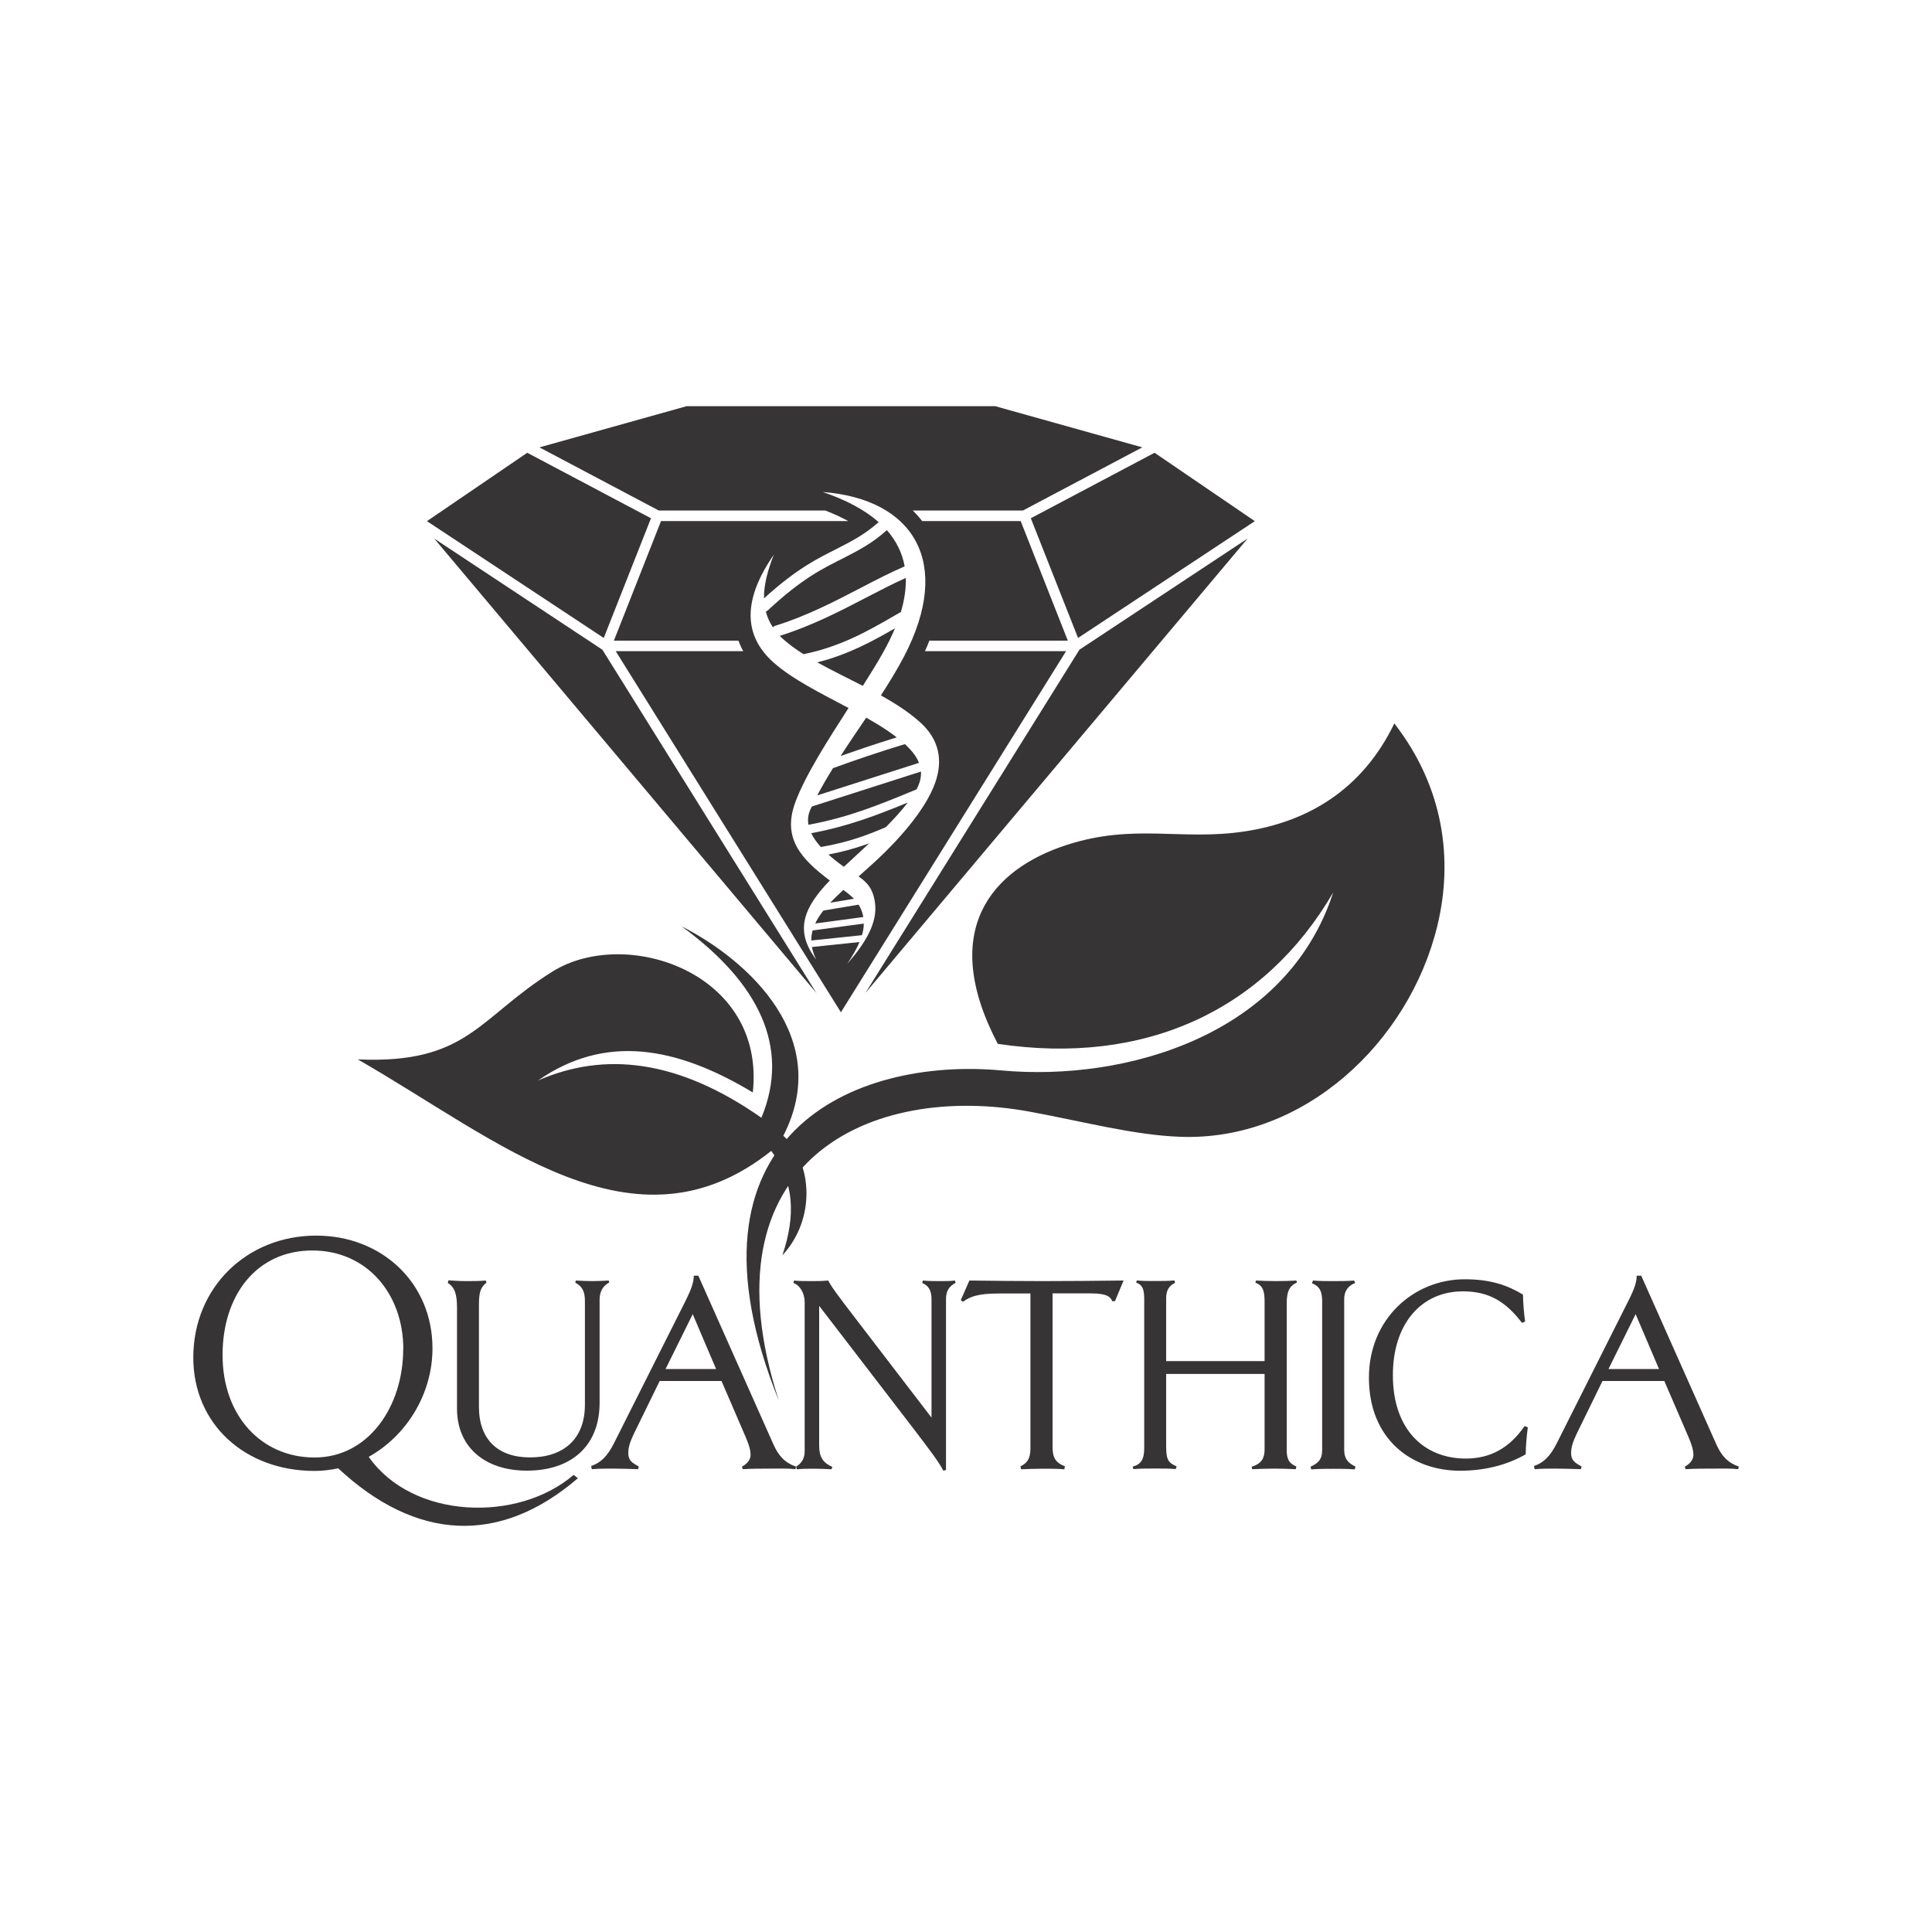
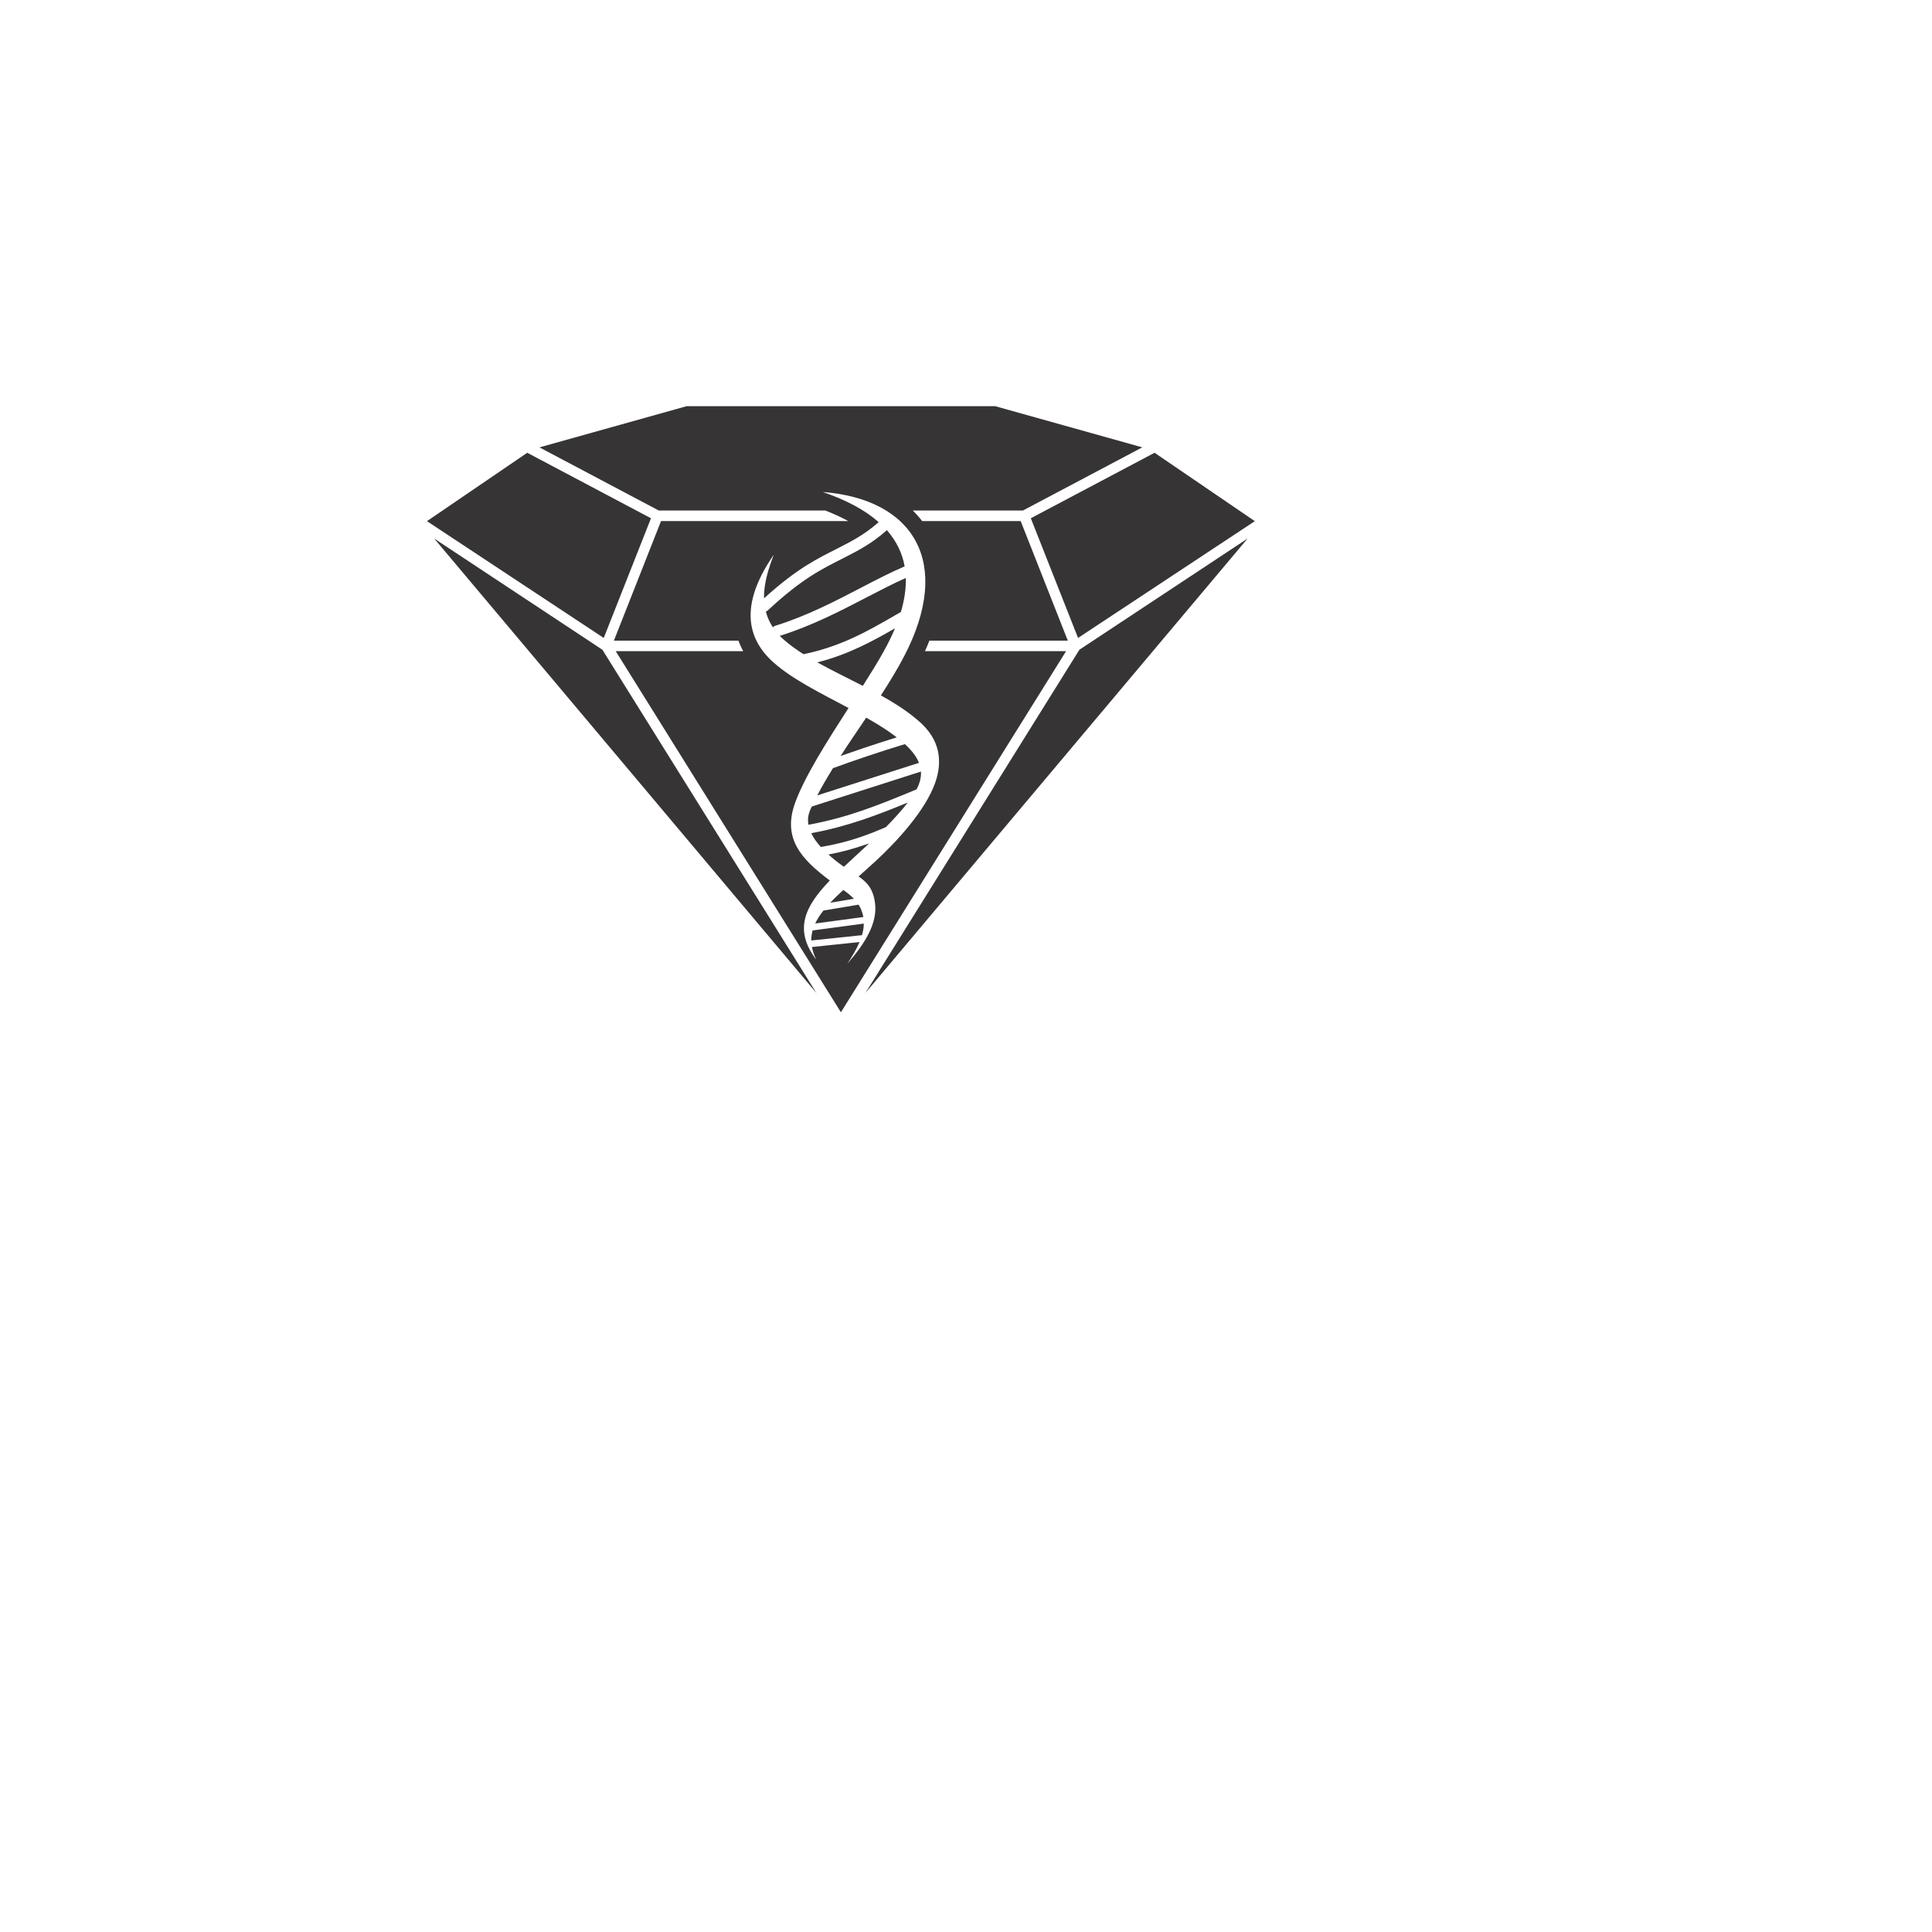
<svg xmlns="http://www.w3.org/2000/svg" clip-rule="evenodd" fill-rule="evenodd" height="20000" image-rendering="optimizeQuality" shape-rendering="geometricPrecision" text-rendering="geometricPrecision" viewBox="0 0 20000 20000" width="20000">
  <g>
    <g fill="#373435">
      <path d="M5585 4631l1522 -426 3196 0 1522 426 -1236 654 -1140 0c35,34 67,70 97,109l1020 0 488 1238 -1433 0c-14,37 -30,73 -46,109l1461 0 -2331 3738 -2331 -3738 1320 0c-20,-36 -36,-72 -50,-109l-1289 0 488 -1238 1938 0c-76,-42 -157,-78 -237,-109l-1724 0 -1236 -654zm1154 734l-1281 -678 -1038 708 1830 1209 489 -1239zm4421 1239l1830 -1209 -1038 -708 -1281 678 489 1239zm-2207 3682l3962 -4711 -1741 1151 -2220 3561zm-496 0l-3962 -4711 1741 1151 2220 3561zm-447 -3426c-326,-288 -313,-664 0,-1117 -60,155 -104,307 -101,451 352,-319 560,-414 764,-518 146,-75 276,-141 423,-271 -140,-124 -333,-228 -579,-312 942,73 1349,729 843,1700 -69,132 -152,268 -241,406 155,86 300,180 417,288 179,167 231,376 144,619 -102,286 -394,603 -611,804 -62,57 -123,111 -181,163 87,60 150,125 170,274 28,208 -102,419 -287,630 50,-75 95,-150 127,-225l-488 51c-2,0 -4,0 -5,0 8,42 22,85 44,130 -238,-312 -112,-555 141,-818 -295,-222 -494,-435 -358,-807 99,-272 331,-636 552,-979 -283,-150 -579,-296 -774,-469zm913 2821c12,-40 19,-80 19,-120l-530 71c-9,34 -14,68 -14,104l525 -55zm14 -188c-5,-29 -14,-58 -27,-88 -7,-14 -14,-28 -22,-40l-364 61c-35,44 -64,89 -85,134l499 -67zm-97 -189c-33,-34 -70,-63 -110,-91 -49,45 -95,89 -136,132l246 -41zm444 -1671c-119,37 -233,73 -341,110 -82,28 -162,55 -241,83 85,-132 176,-265 265,-397 147,83 283,170 389,265 -23,-20 -47,-40 -72,-60zm-661 319c113,-41 231,-83 357,-125 124,-42 253,-83 388,-124l-5 -4c19,17 36,34 53,52 47,50 79,98 97,146l-1053 337c49,-93 104,-187 163,-282zm548 610c-85,37 -172,72 -266,104 -123,42 -257,77 -408,102 -43,-48 -77,-96 -99,-143 380,-70 682,-187 999,-317 -66,86 -147,174 -226,254zm-596 284c134,-25 254,-58 366,-96 19,-6 37,-13 56,-19l-27 25c-81,76 -160,147 -234,217 -6,-4 -12,-8 -18,-13 -53,-38 -100,-76 -142,-114zm912 -674l-41 17c-347,143 -666,274 -1077,349 -10,-54 -3,-107 21,-160 4,-10 9,-20 14,-29l1130 -362c2,37 -3,73 -14,109 -7,24 -18,50 -32,76zm-1559 -1842c14,57 38,111 73,164 6,-7 14,-13 24,-16 323,-100 616,-252 885,-392 159,-83 310,-161 455,-223 -25,-139 -87,-264 -184,-375 -157,140 -293,209 -447,288 -207,106 -418,200 -786,543 -6,5 -12,9 -19,11zm145 253c15,15 31,31 48,45 58,51 125,98 197,144l0 0c382,-77 670,-242 923,-388 29,-17 58,-33 85,-49 37,-125 54,-243 51,-352 -129,57 -265,128 -408,202 -271,141 -566,294 -896,397zm388 274c149,83 312,161 471,243 78,-123 151,-240 209,-344 49,-87 90,-171 124,-252 -226,130 -480,271 -805,353z" />
-       <path d="M5982 15302l-44 -34c-577,496 -1668,461 -2121,-187 391,-218 660,-650 660,-1123 0,-677 -524,-1167 -1204,-1167 -718,0 -1272,537 -1272,1262 0,691 537,1174 1255,1174 82,0 163,-10 245,-27 806,751 1671,799 2482,102zm-1808 -1337c0,592 -357,1123 -918,1123 -548,0 -952,-429 -952,-1061 0,-622 354,-1082 929,-1082 568,0 942,452 942,1020zm2133 -690l-6 -19c-39,3 -131,6 -170,6 -45,0 -125,-3 -170,-6l-6 22c70,36 100,89 100,189l0 1074c0,362 -228,546 -568,546 -331,0 -529,-184 -529,-523l0 -1058c0,-128 17,-181 78,-228l-8 -22c-70,6 -131,6 -186,6 -86,0 -114,-3 -200,-8l-6 28c72,42 95,120 95,253l0 1049c0,387 278,640 724,640 462,0 752,-259 752,-701l0 -1069c0,-84 33,-142 100,-178zm1933 1907c-114,-39 -181,-111 -234,-231l-777 -1745 -47 0c0,67 -25,139 -83,256l-740 1472c-72,145 -142,209 -239,242l6 33c81,-6 128,-6 212,-6 95,0 173,3 267,6l8 -28c-72,-39 -109,-64 -109,-139 0,-58 17,-114 58,-200l267 -546 640 0 251 582c36,84 50,136 50,186 0,45 -39,95 -89,117l8 28c89,-6 198,-6 292,-6 103,0 173,-3 253,6l6 -28zm-827 -1010l-523 0 281 -568 242 568zm2480 -891l-8 -25c-50,6 -97,6 -150,6 -61,0 -120,0 -181,-6l-8 25c61,25 97,72 97,167l0 1227 -785 -1024c-178,-231 -264,-348 -284,-395 -72,6 -106,6 -164,6 -72,0 -148,0 -189,-6l-8 25c70,25 117,106 117,203l0 1539c0,81 -39,131 -89,159l8 28c61,-6 117,-6 181,-6 61,0 125,3 178,6l8 -25c-95,-42 -136,-100 -136,-220l0 -1447 996 1297c142,187 239,312 289,409l28 -6 0 -1765c0,-92 31,-136 100,-173zm1737 -25c-326,3 -515,6 -843,6 -292,0 -459,-3 -752,-6l-89 203 22 17c75,-53 150,-86 379,-86l320 0 0 1603c0,103 -31,153 -103,186l6 31c64,-3 159,-6 225,-6 70,0 156,0 223,6l6 -31c-100,-39 -128,-92 -128,-203l0 -1587 398 0c170,0 203,39 220,81l28 0 89 -214zm1796 22l-6 -22c-39,3 -136,6 -209,6 -78,0 -150,-3 -209,-6l-6 22c81,33 95,89 95,200l0 612 -1019 0 0 -649c0,-86 31,-131 92,-161l-6 -25c-64,6 -128,6 -203,6 -64,0 -139,0 -186,-6l-8 22c61,22 84,58 84,175l0 1536c0,117 -31,170 -120,195l8 25c81,-6 142,-6 228,-6 72,0 148,0 209,6l11 -28c-81,-36 -109,-61 -109,-203l0 -754 1019 0 0 777c0,92 -25,148 -134,184l6 25c67,-3 161,-6 239,-6 64,0 145,3 212,6l6 -28c-75,-31 -100,-75 -100,-170l0 -1517c0,-125 28,-184 106,-217zm606 1904c-75,-36 -117,-78 -117,-175l0 -1559c0,-89 45,-139 114,-167l-11 -25c-64,6 -150,6 -220,6 -70,0 -136,0 -206,-6l-11 28c72,28 106,75 106,184l0 1542c0,97 -39,136 -120,173l6 28c72,-6 150,-6 231,-6 70,0 150,0 220,6l8 -28zm1784 -406l-33 -14c-161,234 -362,337 -610,337 -423,0 -754,-292 -754,-863 0,-540 301,-868 724,-868 267,0 443,103 612,326l33 -14c-11,-72 -22,-203 -22,-278 -156,-95 -331,-159 -604,-159 -523,0 -991,406 -991,1019 0,635 440,963 944,963 278,0 504,-70 679,-170 0,-75 11,-206 22,-278zm2185 406c-114,-39 -181,-111 -234,-231l-777 -1745 -47 0c0,67 -25,139 -84,256l-740 1472c-72,145 -142,209 -239,242l6 33c81,-6 128,-6 212,-6 95,0 173,3 267,6l8 -28c-72,-39 -109,-64 -109,-139 0,-58 17,-114 58,-200l267 -546 640 0 251 582c36,84 50,136 50,186 0,45 -39,95 -89,117l8 28c89,-6 198,-6 292,-6 103,0 173,-3 253,6l6 -28zm-827 -1010l-523 0 281 -568 242 568z" fill-rule="nonzero" />
-       <path d="M8109 11757c307,287 335,867 -10,1238 142,-420 120,-764 -115,-1081 -1421,1133 -2826,-115 -4280,-947 1140,49 1246,-430 2016,-910 758,-472 2208,9 2073,1252 -795,-479 -1531,-606 -2223,-124 686,-300 1447,-220 2312,386 303,-729 -27,-1399 -827,-1982 712,362 1567,1169 1054,2168z" />
-       <path d="M10329 10806c-617,-1177 -60,-1810 716,-2060 696,-225 1182,-40 1838,-139 647,-97 1217,-426 1551,-1118 514,662 611,1413 445,2096 -292,1204 -1382,2232 -2665,2183 -483,-19 -980,-154 -1554,-260 -1636,-302 -3406,493 -2597,2993 -1115,-2769 788,-3559 2303,-3420 1290,118 2956,-364 3435,-1842 -711,1220 -1947,1795 -3471,1567z" />
    </g>
  </g>
</svg>